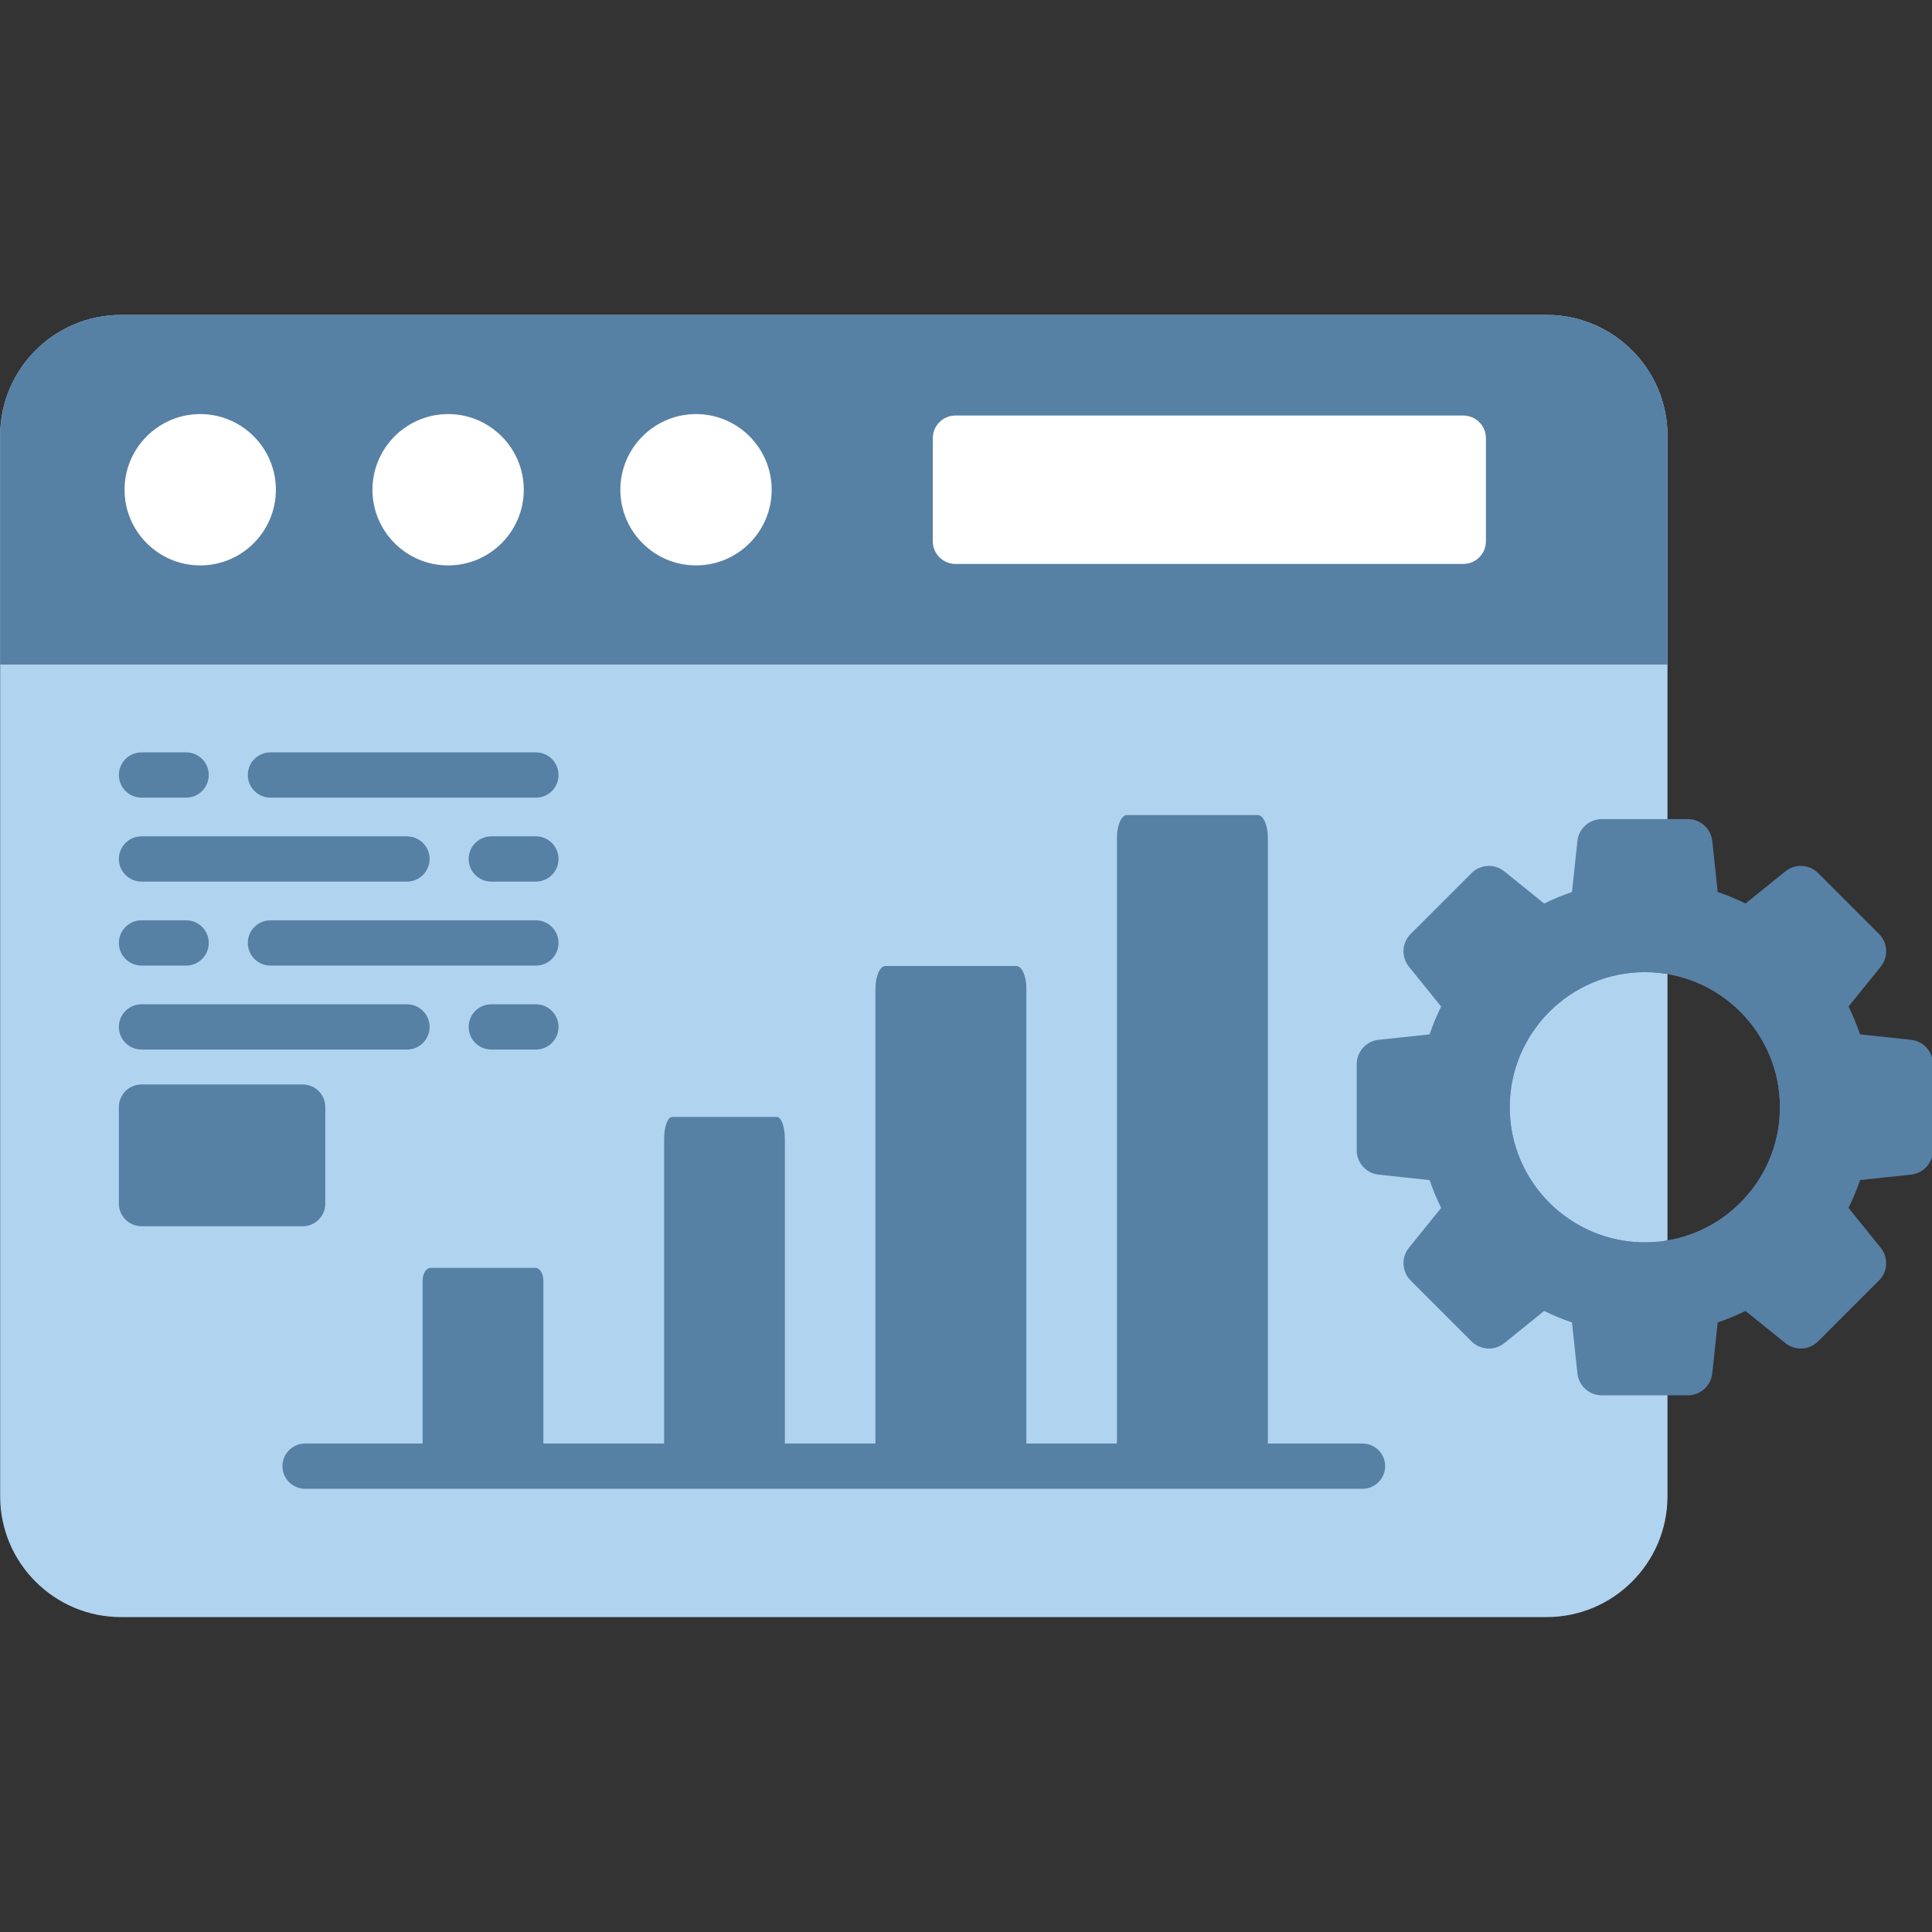
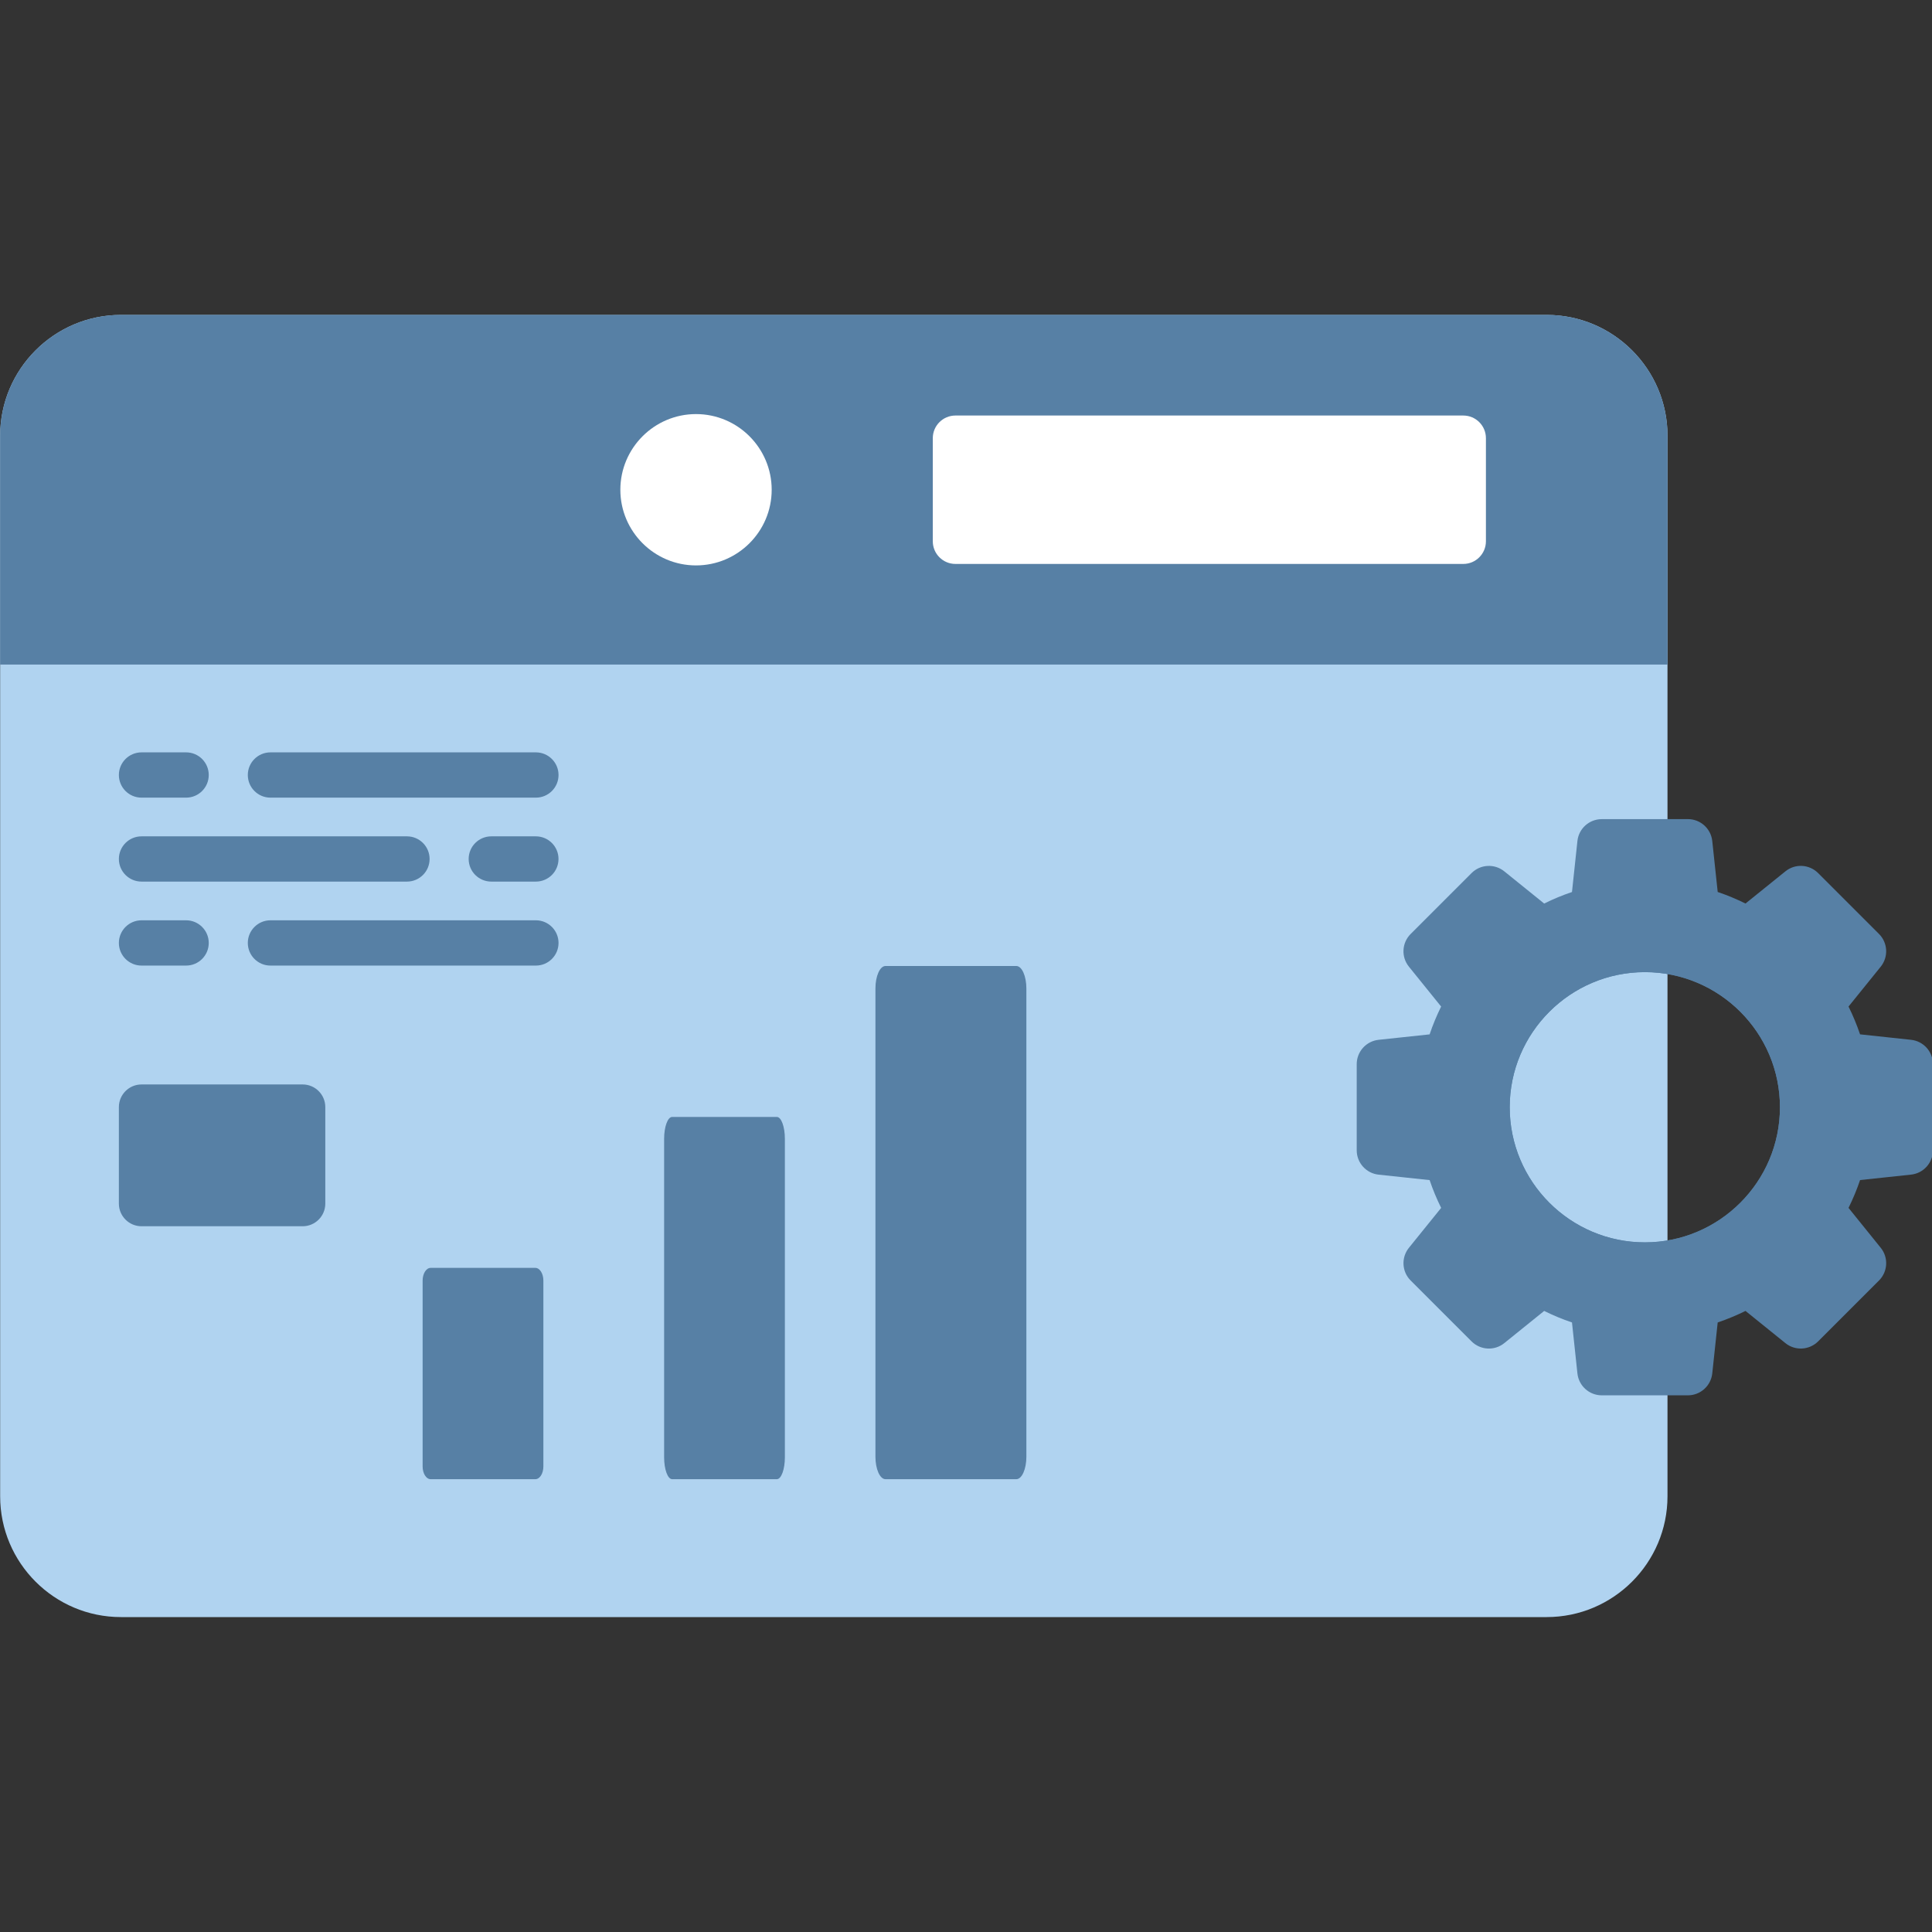
<svg xmlns="http://www.w3.org/2000/svg" width="64" height="64" viewBox="0 0 64 64" fill="none">
  <rect x="0" y="0" width="64" height="64" fill="#333333" stroke="none" />
  <g clip-path="url(#clip0_2593_11480)">
    <path fill-rule="evenodd" clip-rule="evenodd" d="M51.235 53.568H4.006C1.8 53.568 0.005 51.773 0.005 49.567V14.433C0.005 12.227 1.8 10.432 4.006 10.432L51.236 10.432C53.442 10.432 55.238 12.227 55.238 14.433V49.567C55.237 51.773 53.442 53.568 51.235 53.568Z" fill="#B0D3F0" />
    <path fill-rule="evenodd" clip-rule="evenodd" d="M0.005 22.014V14.433C0.005 12.231 1.794 10.438 3.995 10.432H51.236C53.442 10.432 55.238 12.227 55.238 14.434V22.014L0.005 22.014Z" fill="#5780A5" />
    <path fill-rule="evenodd" clip-rule="evenodd" d="M25.734 49H22.266C22.119 49 22 48.675 22 48.276V37.724C22 37.324 22.119 37 22.266 37H25.734C25.881 37 26 37.325 26 37.724V48.276C26 48.675 25.881 49 25.734 49Z" fill="#5780A5" />
    <path fill-rule="evenodd" clip-rule="evenodd" d="M17.734 49H14.266C14.119 49 14 48.811 14 48.578V42.422C14 42.189 14.119 42 14.266 42H17.734C17.881 42 18 42.189 18 42.422V48.578C18 48.811 17.881 49 17.734 49Z" fill="#5780A5" />
-     <path fill-rule="evenodd" clip-rule="evenodd" d="M33.667 49H29.333C29.149 49 29 48.667 29 48.257V32.744C29 32.333 29.149 32 29.333 32H33.667C33.851 32 34 32.333 34 32.744V48.257C34 48.667 33.851 49 33.667 49Z" fill="#5780A5" />
-     <path fill-rule="evenodd" clip-rule="evenodd" d="M41.667 49H37.333C37.149 49 37 48.664 37 48.251V27.749C37 27.335 37.149 27 37.333 27H41.667C41.851 27 42 27.335 42 27.749V48.251C42 48.664 41.851 49 41.667 49Z" fill="#5780A5" />
+     <path fill-rule="evenodd" clip-rule="evenodd" d="M33.667 49H29.333C29.149 49 29 48.667 29 48.257V32.744C29 32.333 29.149 32 29.333 32H33.667C33.851 32 34 32.333 34 32.744V48.257C34 48.667 33.851 49 33.667 49" fill="#5780A5" />
    <path fill-rule="evenodd" clip-rule="evenodd" d="M17.752 26.423H8.959C8.545 26.423 8.209 26.087 8.209 25.673C8.209 25.259 8.545 24.923 8.959 24.923H17.752C18.166 24.923 18.502 25.259 18.502 25.673C18.502 26.087 18.166 26.423 17.752 26.423ZM6.165 26.423H4.688C4.274 26.423 3.938 26.087 3.938 25.673C3.938 25.259 4.274 24.923 4.688 24.923H6.165C6.579 24.923 6.915 25.259 6.915 25.673C6.915 26.087 6.579 26.423 6.165 26.423Z" fill="#5780A5" />
    <path fill-rule="evenodd" clip-rule="evenodd" d="M17.751 29.204H16.275C15.861 29.204 15.525 28.869 15.525 28.454C15.525 28.041 15.861 27.705 16.275 27.705H17.751C18.165 27.705 18.501 28.041 18.501 28.454C18.501 28.869 18.166 29.204 17.751 29.204ZM13.481 29.204H4.688C4.274 29.204 3.938 28.869 3.938 28.454C3.938 28.041 4.274 27.705 4.688 27.705H13.481C13.895 27.705 14.231 28.041 14.231 28.454C14.231 28.869 13.895 29.204 13.481 29.204Z" fill="#5780A5" />
    <path fill-rule="evenodd" clip-rule="evenodd" d="M17.752 31.986H8.959C8.545 31.986 8.209 31.65 8.209 31.236C8.209 30.823 8.545 30.486 8.959 30.486H17.752C18.166 30.486 18.502 30.823 18.502 31.236C18.502 31.65 18.166 31.986 17.752 31.986ZM6.165 31.986H4.688C4.274 31.986 3.938 31.65 3.938 31.236C3.938 30.823 4.274 30.486 4.688 30.486H6.165C6.579 30.486 6.915 30.823 6.915 31.236C6.915 31.65 6.579 31.986 6.165 31.986Z" fill="#5780A5" />
-     <path fill-rule="evenodd" clip-rule="evenodd" d="M17.751 34.768H16.275C15.861 34.768 15.525 34.432 15.525 34.018C15.525 33.605 15.861 33.268 16.275 33.268H17.751C18.165 33.268 18.501 33.605 18.501 34.018C18.501 34.432 18.166 34.768 17.751 34.768ZM13.481 34.768H4.688C4.274 34.768 3.938 34.432 3.938 34.018C3.938 33.605 4.274 33.268 4.688 33.268H13.481C13.895 33.268 14.231 33.605 14.231 34.018C14.231 34.432 13.895 34.768 13.481 34.768Z" fill="#5780A5" />
    <path fill-rule="evenodd" clip-rule="evenodd" d="M10.026 40.621H4.688C4.274 40.621 3.938 40.285 3.938 39.871V36.674C3.938 36.26 4.274 35.924 4.688 35.924L10.026 35.924C10.44 35.924 10.776 36.26 10.776 36.674V39.871C10.776 40.285 10.44 40.621 10.026 40.621Z" fill="#5780A5" />
-     <path fill-rule="evenodd" clip-rule="evenodd" d="M6.633 18.73C5.251 18.73 4.126 17.606 4.126 16.224C4.126 14.842 5.251 13.717 6.633 13.717C8.015 13.717 9.139 14.842 9.139 16.224C9.139 17.606 8.015 18.73 6.633 18.73Z" fill="white" />
-     <path fill-rule="evenodd" clip-rule="evenodd" d="M14.845 18.73C13.463 18.73 12.338 17.606 12.338 16.224C12.338 14.842 13.463 13.717 14.845 13.717C16.227 13.717 17.351 14.842 17.351 16.224C17.351 17.606 16.227 18.73 14.845 18.73Z" fill="white" />
    <path fill-rule="evenodd" clip-rule="evenodd" d="M23.056 18.73C21.675 18.73 20.55 17.606 20.55 16.224C20.55 14.842 21.675 13.717 23.056 13.717C24.439 13.717 25.563 14.842 25.563 16.224C25.563 17.606 24.439 18.73 23.056 18.73Z" fill="white" />
    <path fill-rule="evenodd" clip-rule="evenodd" d="M48.474 18.681H31.65C31.236 18.681 30.9 18.345 30.9 17.931V14.515C30.9 14.101 31.236 13.765 31.65 13.765H48.474C48.887 13.765 49.223 14.101 49.223 14.515V17.931C49.223 18.345 48.887 18.681 48.474 18.681Z" fill="white" />
-     <path fill-rule="evenodd" clip-rule="evenodd" d="M45.135 49.318H10.107C9.693 49.318 9.357 48.982 9.357 48.569C9.357 48.155 9.693 47.819 10.107 47.819H45.135C45.549 47.819 45.885 48.155 45.885 48.569C45.885 48.982 45.549 49.318 45.135 49.318Z" fill="#5780A5" />
    <path fill-rule="evenodd" clip-rule="evenodd" d="M55.913 46.222H53.061C52.646 46.222 52.298 45.909 52.254 45.496L52.074 43.808C51.758 43.702 51.451 43.574 51.153 43.426L49.831 44.493C49.508 44.754 49.041 44.728 48.747 44.435L46.73 42.419C46.436 42.125 46.412 41.657 46.672 41.335L47.74 40.013C47.592 39.714 47.464 39.407 47.358 39.092L45.669 38.912C45.256 38.868 44.943 38.52 44.943 38.104V35.252C44.943 34.838 45.256 34.489 45.669 34.445L47.358 34.265C47.464 33.949 47.592 33.642 47.739 33.343L46.672 32.022C46.411 31.699 46.436 31.232 46.73 30.939L48.747 28.922C49.041 28.628 49.509 28.604 49.831 28.864L51.153 29.931C51.451 29.783 51.758 29.655 52.074 29.549L52.254 27.86C52.297 27.448 52.645 27.135 53.061 27.135L55.913 27.134C56.328 27.134 56.677 27.447 56.721 27.86L56.901 29.548C57.216 29.654 57.523 29.783 57.822 29.93L59.144 28.864C59.465 28.603 59.933 28.627 60.228 28.922L62.244 30.938C62.538 31.232 62.562 31.699 62.302 32.022L61.235 33.343C61.383 33.642 61.51 33.949 61.617 34.264L63.306 34.445C63.718 34.489 64.031 34.837 64.031 35.252V38.104C64.031 38.519 63.718 38.867 63.305 38.911L61.617 39.091C61.511 39.406 61.383 39.714 61.235 40.013L62.302 41.335C62.563 41.657 62.538 42.125 62.244 42.419L60.228 44.435C59.933 44.728 59.466 44.753 59.144 44.493L57.822 43.426C57.523 43.574 57.216 43.701 56.901 43.808L56.721 45.496C56.676 45.909 56.328 46.222 55.913 46.222ZM54.488 41.155C52.02 41.155 50.011 39.147 50.011 36.679C50.011 34.212 52.02 32.203 54.488 32.203C56.955 32.203 58.963 34.211 58.963 36.679C58.963 39.147 56.955 41.155 54.488 41.155Z" fill="#5780A5" />
    <path fill-rule="evenodd" clip-rule="evenodd" d="M54.488 41.824C51.651 41.824 49.342 39.516 49.342 36.679C49.342 33.843 51.651 31.534 54.488 31.534C57.324 31.534 59.632 33.842 59.632 36.679C59.632 39.517 57.324 41.824 54.488 41.824ZM54.488 41.155C52.02 41.155 50.011 39.147 50.011 36.679C50.011 34.212 52.02 32.203 54.488 32.203C56.955 32.203 58.963 34.211 58.963 36.679C58.963 39.147 56.955 41.155 54.488 41.155Z" fill="#5780A5" />
  </g>
  <defs>
    <clipPath id="clip0_2593_11480">
      <rect width="64" height="64" fill="white" />
    </clipPath>
  </defs>
</svg>